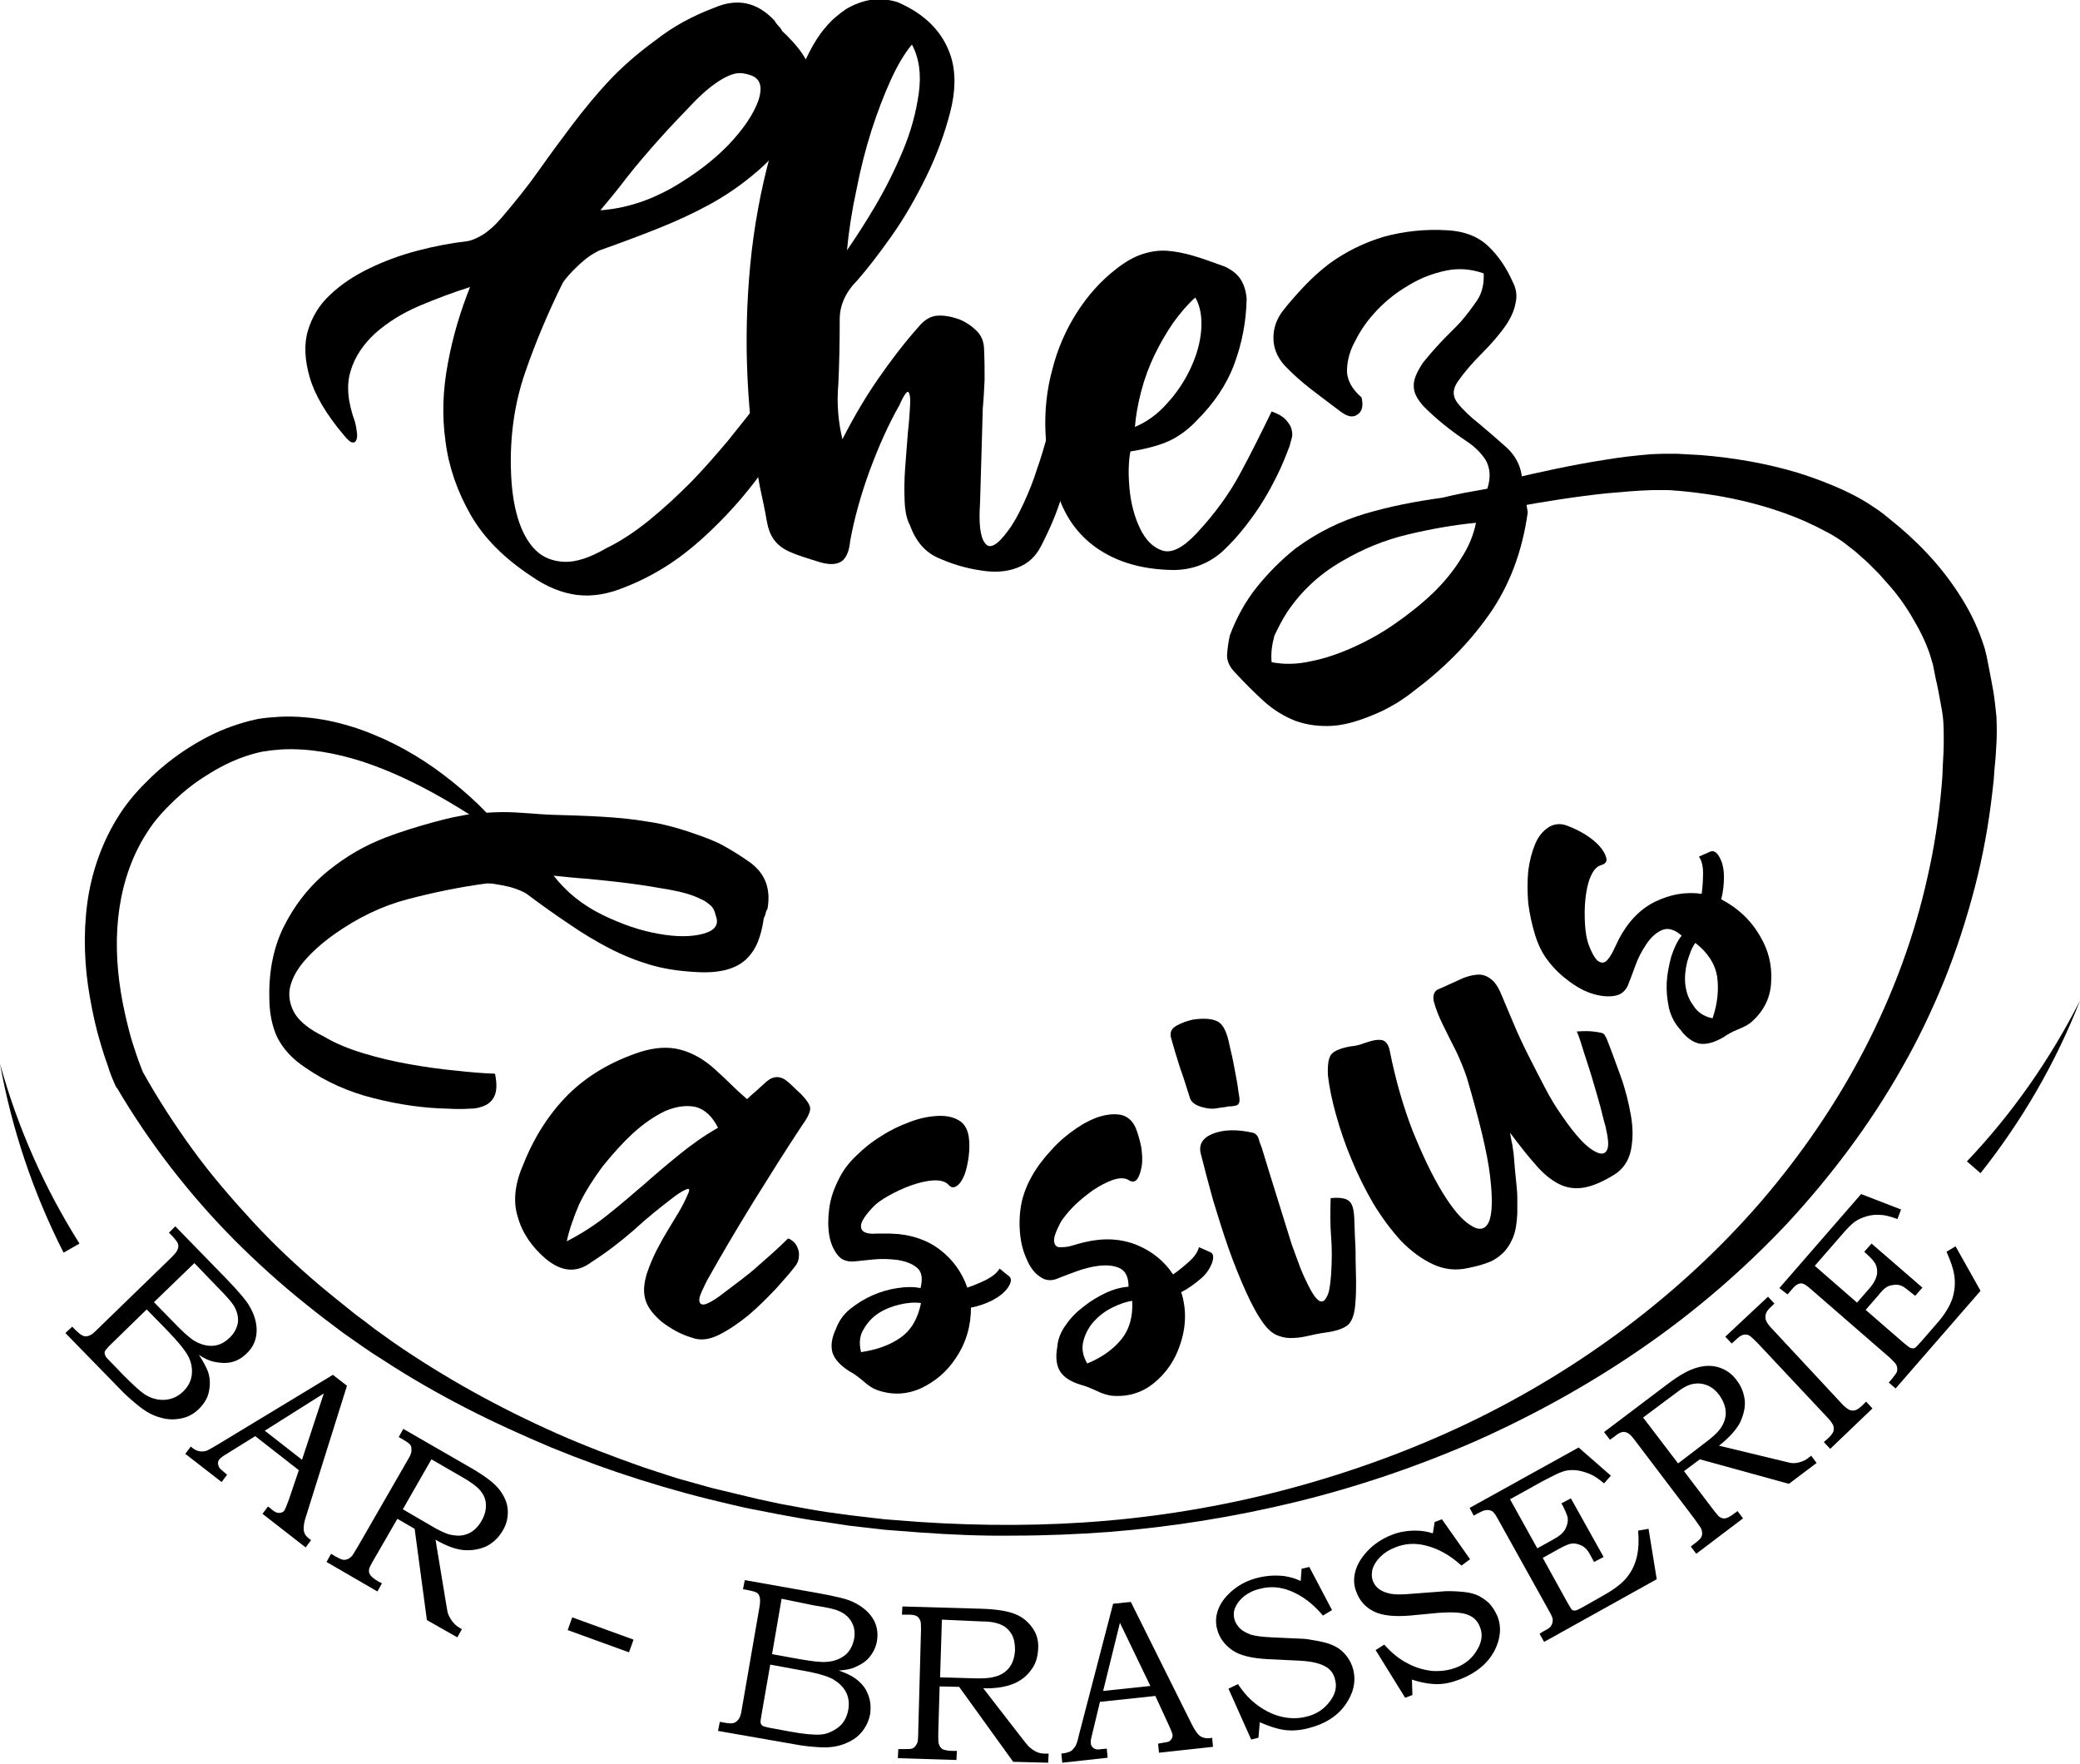
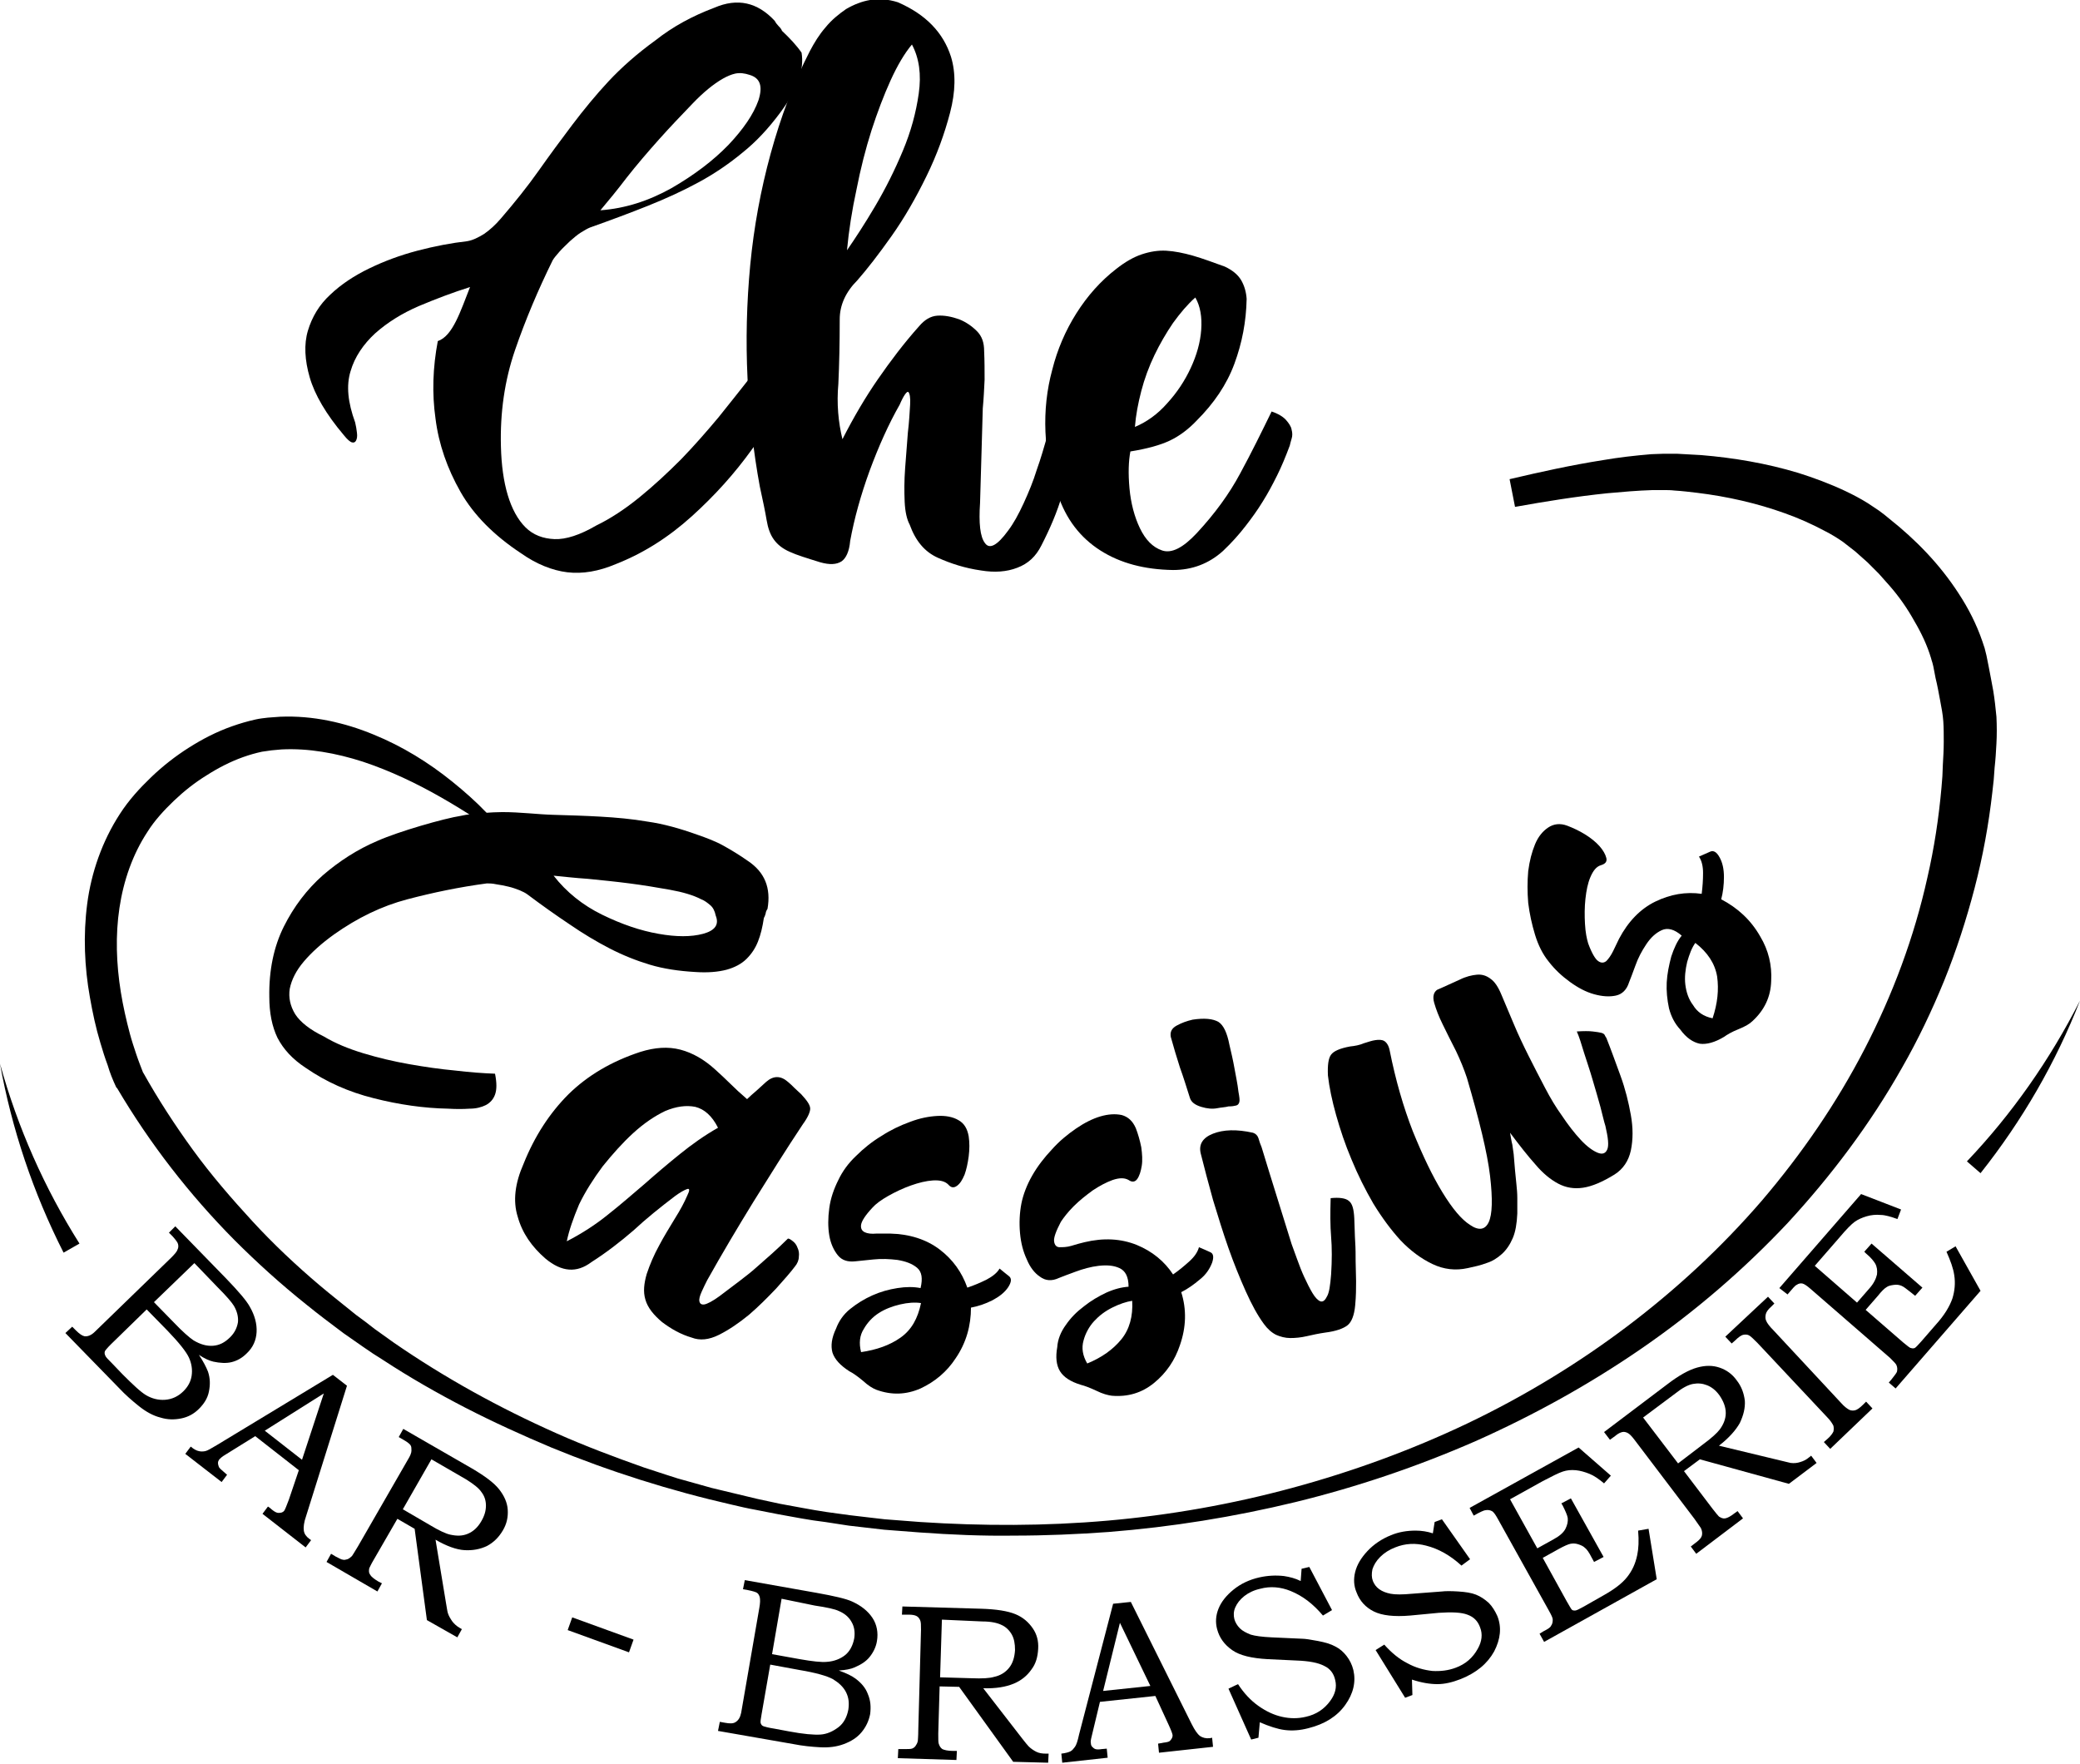
<svg xmlns="http://www.w3.org/2000/svg" version="1.1" id="Calque_1" x="0px" y="0px" viewBox="0 0 458 388.4" style="enable-background:new 0 0 458 388.4;" xml:space="preserve">
  <g>
    <g>
-       <path d="M103.5,63.2c-3.8,1.2-7.5,2.6-11.3,4.2c-3.7,1.6-6.9,3.6-9.6,6c-2.6,2.4-4.5,5.2-5.4,8.3c-1,3.2-0.6,6.9,1,11.3    c0.2,0.8,0.3,1.5,0.4,2.3c0.1,0.8,0,1.3-0.2,1.7c-0.2,0.4-0.5,0.5-0.9,0.4c-0.4-0.1-1-0.6-1.8-1.6c-3.9-4.6-6.4-8.9-7.5-12.7    c-1.1-3.8-1.3-7.3-0.4-10.3c0.9-3,2.5-5.7,4.9-7.9c2.4-2.3,5.3-4.2,8.6-5.8c3.3-1.6,6.8-2.9,10.6-3.9c3.8-1,7.5-1.7,11-2.1    c1.2-0.2,2.4-0.8,3.7-1.6c1.3-0.9,2.5-2,3.7-3.4c3.1-3.6,5.9-7.1,8.3-10.5c2.4-3.4,4.9-6.8,7.4-10.1c2.5-3.3,5.2-6.6,8-9.6    c2.9-3.1,6.3-6.1,10.3-9c1.9-1.5,4-2.9,6.2-4.1c2.2-1.2,4.4-2.2,6.8-3.1c5.1-2.2,9.5-1.2,13.3,2.9c0.2,0.4,0.5,0.8,0.8,1.1    c0.3,0.3,0.6,0.6,0.8,1.1c1.7,1.6,3.2,3.2,4.3,4.8c1.1,1.6,1.9,3.2,2.2,5c0.3,1.8,0.1,3.8-0.6,5.9c-0.7,2.2-2.1,4.6-4.1,7.3    c-2.6,3.5-5.3,6.4-8.3,8.8c-2.9,2.4-6.1,4.6-9.6,6.5c-3.5,1.9-7.2,3.6-11.2,5.2c-4,1.6-8.3,3.2-12.8,4.8c-0.5,0.2-1.2,0.6-2,1.1    c-0.8,0.5-1.6,1.2-2.4,1.9c-0.8,0.8-1.6,1.5-2.3,2.3c-0.7,0.8-1.2,1.4-1.5,1.9c-3.2,6.5-6,13.1-8.3,19.8    c-2.3,6.7-3.3,13.8-3.1,21.2c0.1,4.1,0.6,7.7,1.5,10.7c0.9,3,2.2,5.4,3.9,7.1c1.7,1.7,3.9,2.5,6.4,2.6c2.5,0.1,5.6-0.9,9.2-3    c3.1-1.5,6.3-3.6,9.5-6.2c3.2-2.6,6.2-5.4,9.2-8.4c2.9-3,5.6-6.1,8.2-9.2c2.5-3.1,4.7-5.9,6.6-8.3c2.3,1,3.8,2,4.6,3.1    c0.8,1.1,1.1,2.2,1,3.5c-0.2,1.2-0.7,2.6-1.6,4.1c-0.9,1.5-2,3-3.2,4.6c-3.8,5.3-8.2,10.2-13.3,14.8c-5.1,4.6-10.6,8.1-16.7,10.5    c-3.8,1.6-7.3,2.2-10.7,1.8c-3.3-0.4-6.8-1.8-10.2-4.2c-5.9-3.9-10.4-8.4-13.3-13.5c-2.9-5.1-4.8-10.5-5.5-16.1    c-0.8-5.6-0.6-11.3,0.5-17.1C99.7,74,101.4,68.5,103.5,63.2z M132.2,46.3c5.5-0.4,10.7-2.1,15.7-4.9c5-2.9,9.1-6,12.5-9.5    c3.3-3.5,5.5-6.7,6.6-9.8c1-3.1,0.4-4.9-1.9-5.6c-1.2-0.4-2.2-0.5-3.2-0.3c-0.9,0.2-1.8,0.6-2.7,1.1c-2.1,1.2-4.3,3-6.7,5.5    c-2.4,2.5-4.9,5.1-7.4,7.9c-2.5,2.8-4.9,5.6-7.1,8.4C135.8,42,133.8,44.4,132.2,46.3z" />
+       <path d="M103.5,63.2c-3.8,1.2-7.5,2.6-11.3,4.2c-3.7,1.6-6.9,3.6-9.6,6c-2.6,2.4-4.5,5.2-5.4,8.3c-1,3.2-0.6,6.9,1,11.3    c0.2,0.8,0.3,1.5,0.4,2.3c0.1,0.8,0,1.3-0.2,1.7c-0.2,0.4-0.5,0.5-0.9,0.4c-0.4-0.1-1-0.6-1.8-1.6c-3.9-4.6-6.4-8.9-7.5-12.7    c-1.1-3.8-1.3-7.3-0.4-10.3c0.9-3,2.5-5.7,4.9-7.9c2.4-2.3,5.3-4.2,8.6-5.8c3.3-1.6,6.8-2.9,10.6-3.9c3.8-1,7.5-1.7,11-2.1    c1.2-0.2,2.4-0.8,3.7-1.6c1.3-0.9,2.5-2,3.7-3.4c3.1-3.6,5.9-7.1,8.3-10.5c2.4-3.4,4.9-6.8,7.4-10.1c2.5-3.3,5.2-6.6,8-9.6    c2.9-3.1,6.3-6.1,10.3-9c1.9-1.5,4-2.9,6.2-4.1c2.2-1.2,4.4-2.2,6.8-3.1c5.1-2.2,9.5-1.2,13.3,2.9c0.2,0.4,0.5,0.8,0.8,1.1    c0.3,0.3,0.6,0.6,0.8,1.1c1.7,1.6,3.2,3.2,4.3,4.8c0.3,1.8,0.1,3.8-0.6,5.9c-0.7,2.2-2.1,4.6-4.1,7.3    c-2.6,3.5-5.3,6.4-8.3,8.8c-2.9,2.4-6.1,4.6-9.6,6.5c-3.5,1.9-7.2,3.6-11.2,5.2c-4,1.6-8.3,3.2-12.8,4.8c-0.5,0.2-1.2,0.6-2,1.1    c-0.8,0.5-1.6,1.2-2.4,1.9c-0.8,0.8-1.6,1.5-2.3,2.3c-0.7,0.8-1.2,1.4-1.5,1.9c-3.2,6.5-6,13.1-8.3,19.8    c-2.3,6.7-3.3,13.8-3.1,21.2c0.1,4.1,0.6,7.7,1.5,10.7c0.9,3,2.2,5.4,3.9,7.1c1.7,1.7,3.9,2.5,6.4,2.6c2.5,0.1,5.6-0.9,9.2-3    c3.1-1.5,6.3-3.6,9.5-6.2c3.2-2.6,6.2-5.4,9.2-8.4c2.9-3,5.6-6.1,8.2-9.2c2.5-3.1,4.7-5.9,6.6-8.3c2.3,1,3.8,2,4.6,3.1    c0.8,1.1,1.1,2.2,1,3.5c-0.2,1.2-0.7,2.6-1.6,4.1c-0.9,1.5-2,3-3.2,4.6c-3.8,5.3-8.2,10.2-13.3,14.8c-5.1,4.6-10.6,8.1-16.7,10.5    c-3.8,1.6-7.3,2.2-10.7,1.8c-3.3-0.4-6.8-1.8-10.2-4.2c-5.9-3.9-10.4-8.4-13.3-13.5c-2.9-5.1-4.8-10.5-5.5-16.1    c-0.8-5.6-0.6-11.3,0.5-17.1C99.7,74,101.4,68.5,103.5,63.2z M132.2,46.3c5.5-0.4,10.7-2.1,15.7-4.9c5-2.9,9.1-6,12.5-9.5    c3.3-3.5,5.5-6.7,6.6-9.8c1-3.1,0.4-4.9-1.9-5.6c-1.2-0.4-2.2-0.5-3.2-0.3c-0.9,0.2-1.8,0.6-2.7,1.1c-2.1,1.2-4.3,3-6.7,5.5    c-2.4,2.5-4.9,5.1-7.4,7.9c-2.5,2.8-4.9,5.6-7.1,8.4C135.8,42,133.8,44.4,132.2,46.3z" />
      <path d="M185.5,96.7c2.5-4.9,5.1-9.3,7.8-13.2c2.7-3.9,5.7-7.9,9.1-11.7c1.2-1.4,2.5-2.2,4-2.3c1.5-0.1,3.1,0.2,4.8,0.8    c1.5,0.6,2.8,1.5,3.9,2.6c1.1,1.1,1.6,2.5,1.6,4.4c0.1,2.2,0.1,4.3,0.1,6.3c-0.1,2.1-0.2,4.2-0.4,6.3c-0.1,3.6-0.2,7-0.3,10.5    c-0.1,3.4-0.2,6.8-0.3,10.3c-0.3,4.5,0,7.5,1.1,8.9c1,1.4,2.7,0.5,5.1-2.8c1.2-1.6,2.3-3.6,3.4-6c1.1-2.4,2.1-4.8,2.9-7.4    c0.9-2.5,1.6-5,2.3-7.4c0.6-2.4,1.1-4.4,1.3-6c2.5,0.4,4.2,1.1,5,2c0.9,0.9,1,2.5,0.5,4.6c-1.2,4.4-2.3,8.5-3.5,12.3    c-1.1,3.8-2.7,7.5-4.6,11.2c-1.2,2.4-2.9,4-5.3,4.9c-2.3,0.9-5,1.1-8,0.6c-3.5-0.5-6.6-1.5-9.5-2.8c-2.9-1.3-4.9-3.7-6.2-7.3    c-0.6-1.1-1-2.8-1.1-5c-0.1-2.3-0.1-4.7,0.1-7.4c0.2-2.6,0.4-5.2,0.6-7.8c0.3-2.5,0.4-4.6,0.5-6.2c0.1-1.6-0.1-2.5-0.4-2.8    c-0.3-0.2-1,0.7-1.9,2.8c-2.4,4.2-4.6,9.1-6.6,14.5c-2,5.5-3.4,10.6-4.3,15.5c-0.2,2.3-0.9,3.8-1.9,4.5c-1.1,0.7-2.6,0.8-4.7,0.2    c-2.9-0.9-5.2-1.6-6.7-2.3c-1.6-0.7-2.7-1.6-3.5-2.7c-0.8-1.1-1.3-2.5-1.6-4.3c-0.3-1.8-0.8-4.2-1.5-7.4    c-1.4-7.6-2.3-15.5-2.7-23.8c-0.4-8.3-0.2-16.6,0.6-25c0.8-8.3,2.3-16.5,4.5-24.5c2.2-8,5-15.5,8.6-22.5c1-1.9,2.1-3.7,3.5-5.3    c1.3-1.6,2.9-2.9,4.5-4c1.7-1,3.5-1.7,5.3-2c1.9-0.3,3.9-0.2,6.1,0.5c6.2,2.7,10,6.7,11.7,12c1.1,3.6,1,7.7-0.2,12.3    c-1.2,4.6-2.9,9.3-5.2,14c-2.3,4.7-4.8,9.1-7.7,13.2c-2.9,4.1-5.4,7.3-7.5,9.7c-2.6,2.6-3.9,5.5-3.9,8.6c0,5.2-0.1,9.9-0.3,14.2    C184.2,88.9,184.6,93,185.5,96.7z M186.5,55.1c1.8-2.6,3.9-5.8,6.2-9.7c2.3-3.9,4.3-7.9,6.1-12.2s2.9-8.4,3.5-12.6    c0.6-4.2,0.1-7.8-1.5-10.8c-1.6,1.9-3.2,4.6-4.7,7.9c-1.5,3.3-2.9,7-4.2,11c-1.3,4.1-2.4,8.4-3.3,13    C187.6,46.3,186.9,50.8,186.5,55.1z" />
      <path d="M280,90.6c1.5,0.5,2.6,1.2,3.2,1.9c0.6,0.7,1.1,1.4,1.2,2.1c0.2,0.7,0.2,1.4,0,2c-0.2,0.6-0.3,1.1-0.4,1.5    c-0.9,2.4-1.8,4.6-2.8,6.6c-1,2-2,3.9-3.2,5.8c-1.1,1.8-2.4,3.6-3.8,5.4c-1.4,1.8-3,3.6-4.9,5.4c-3.1,2.8-6.8,4.2-11,4.2    c-6.3-0.1-11.6-1.5-16-4.3c-4.4-2.8-7.6-6.9-9.4-12.4c-1.6-4.4-2.5-9-2.7-13.7c-0.2-4.7,0.3-9.3,1.5-13.7    c1.1-4.4,2.9-8.6,5.3-12.4c2.4-3.8,5.3-7.1,8.8-9.8c1.9-1.5,3.8-2.6,5.6-3.2c1.8-0.6,3.6-0.9,5.4-0.8c1.8,0.1,3.8,0.5,5.9,1.1    c2.1,0.6,4.5,1.5,7,2.4c1.7,0.8,2.9,1.8,3.6,3c0.7,1.2,1.1,2.6,1.2,4.1c-0.1,5-1,9.7-2.7,14.3s-4.5,8.7-8.3,12.5    c-1.8,1.9-3.8,3.4-5.9,4.4c-2.1,1-5,1.8-8.7,2.4c-0.4,2.1-0.5,4.8-0.2,8.1c0.3,3.3,1.1,6.3,2.3,8.8c1.2,2.5,2.8,4.2,4.9,4.9    c2.1,0.7,4.6-0.6,7.6-3.8c4-4.3,7.2-8.7,9.6-13.2C275.6,99.6,277.8,95.1,280,90.6z M249.9,94c2.6-1.1,5-2.8,7.1-5.2    c2.2-2.4,3.9-5,5.2-7.8c1.3-2.8,2.1-5.6,2.3-8.4c0.2-2.8-0.2-5.2-1.3-7.1c-1.7,1.5-3.3,3.4-4.9,5.6c-1.5,2.2-2.9,4.6-4.1,7.1    c-1.2,2.5-2.2,5.2-2.9,7.9C250.6,88.8,250.1,91.4,249.9,94z" />
-       <path d="M336.4,112.8c-1.2,8.6-4,16.1-8.5,22.5c-4.5,6.4-10.1,12-16.8,17c-1.1,0.9-2.2,1.6-3.4,2.4c-1.2,0.7-2.4,1.4-3.7,2    c-4,1.8-7.5,2.9-10.5,3.1c-3,0.2-5.8-0.2-8.3-1.1c-2.5-1-4.8-2.4-6.9-4.3c-2.1-1.9-4.3-4.1-6.6-6.6c-1.1-1.2-1.6-2.5-1.5-3.8    c0.1-1.4,0.3-2.7,0.6-4.1c1.5-4,3.5-7.6,6-10.7c2.5-3.1,5.3-5.9,8.4-8.4c4.9-3.6,10-6.1,15.4-7.7c5.4-1.6,11-2.7,16.9-3.5    c1.7-0.4,3.4-0.8,5-1.1c1.6-0.3,3.3-0.6,5-0.9c0.8-2.5,0.6-4.5-0.3-6.2c-1-1.6-2.4-3-4.2-4.2c-3.6-2.4-6.7-4.9-9.4-7.6    c-1.5-1.6-2.3-3.1-2.3-4.5c-0.1-1.4,0.6-3.1,2-5.2c1.2-1.5,2.5-3,3.9-4.5c1.4-1.5,2.9-2.9,4.4-4.5c1.3-1.5,2.5-3.1,3.6-4.7    c1.1-1.6,1.6-3.6,1.5-6c-2.8-1-5.6-1.2-8.4-0.6c-2.8,0.6-5.5,1.6-8.1,3.2c-2.6,1.5-4.9,3.3-7,5.5c-2.1,2.2-3.6,4.4-4.7,6.6    c-1.2,2.1-1.8,4.2-1.9,6.4c-0.1,2.2,1,4.3,3.2,6.2c0.4,1.7,0.2,3-0.8,3.7c-1,0.8-2.2,0.6-3.7-0.5c-2.3-1.7-4.5-3.4-6.6-5    c-2.1-1.6-4.1-3.4-5.9-5.3c-1.6-1.8-2.4-3.8-2.4-6c0-2.2,0.7-4.2,2.1-6c1.4-1.8,3-3.6,4.7-5.4c1.7-1.8,3.5-3.4,5.3-4.8    c3.8-2.8,7.9-4.8,12.3-6.1c4.4-1.2,9.1-1.7,13.9-1.4c3.8,0.2,6.8,1.4,9,3.5c2.2,2.1,4,4.7,5.4,7.9c0.8,1.5,1,3.1,0.6,4.7    c-0.3,1.6-1,3.1-1.9,4.5c-1.5,2.2-3.3,4.3-5.5,6.5c-2.2,2.2-3.9,4.2-5.3,6.2c-1.2,1.7-1.2,3.3,0,4.8c1.2,1.5,2.8,3,4.7,4.5    c1.9,1.6,3.9,3.3,5.9,5.1c2,1.8,3.2,4,3.5,6.5 M280,145.8c2.6,0.5,5.5,0.5,8.6-0.2c3.1-0.6,6.3-1.7,9.4-3.1    c3.1-1.4,6.2-3.1,9.2-5.2c3-2.1,5.8-4.3,8.3-6.7c2.5-2.4,4.6-5,6.2-7.6c1.7-2.6,2.8-5.3,3.3-7.9c-5.1,0.5-10.1,1.4-15.1,2.6    c-5,1.2-9.7,3.1-14.3,5.8c-5.1,2.9-9.1,6.7-12.2,11.3c-1.1,1.7-2,3.5-2.8,5.2C280.1,141.9,279.8,143.8,280,145.8z" />
    </g>
    <g>
      <path d="M164.6,189.5c-1.7-1.2-3.5-2.3-5.3-3.3s-3.7-1.7-5.7-2.4c-3.9-1.4-7.5-2.4-11-2.9c-3.5-0.6-6.9-0.9-10.4-1.1    c-3.5-0.2-6.9-0.3-10.4-0.4c-3.5-0.1-7.2-0.6-11.2-0.6c-2,0-6.9,0.3-9,0.8c-3.9,0.6-13.9,3.5-18.4,5.5c-4.5,1.9-8.5,4.5-12.1,7.6    c-3.5,3.1-6.4,6.9-8.6,11.3c-2.2,4.4-3.3,9.6-3.2,15.5c0,3.5,0.6,6.5,1.8,9c1.3,2.5,3.3,4.7,6.2,6.6c4.5,3.1,9.4,5.3,15,6.7    c5.5,1.4,11,2.2,16.4,2.3c1.7,0.1,3.2,0.1,4.7,0c1.4,0,2.6-0.3,3.6-0.8c0.9-0.5,1.6-1.2,2-2.3c0.4-1.1,0.4-2.6,0-4.6    c-2.6-0.1-5.5-0.3-8.8-0.7c-3.3-0.3-6.7-0.8-10.1-1.4c-3.4-0.6-6.8-1.4-10.1-2.4c-3.3-1-6.2-2.2-8.7-3.7c-3.1-1.5-5.2-3.2-6.3-4.9    c-1.1-1.8-1.5-3.7-1.2-5.6c0.4-2,1.4-4,3.1-6c1.7-2,3.9-4,6.7-6c5.1-3.6,10.4-6.2,16.1-7.7c5.7-1.5,11.5-2.7,17.5-3.5    c0.5,0,1.2,0,2.1,0.2c0.8,0.1,1.7,0.3,2.6,0.5c0.9,0.2,1.7,0.5,2.5,0.8c0.7,0.3,1.3,0.6,1.7,0.9c3.2,2.4,6.3,4.6,9.3,6.6    c2.9,2,5.9,3.8,8.8,5.3c2.9,1.5,5.9,2.7,8.9,3.6c3,0.9,6.4,1.4,9.9,1.6c2.8,0.2,5.1,0,7-0.5c1.8-0.5,3.3-1.3,4.4-2.4    c1.1-1.1,1.9-2.3,2.5-3.8c0.6-1.5,1-3.2,1.3-5.2c0.2-0.3,0.3-0.7,0.4-1c0-0.3,0.2-0.7,0.4-1C169.8,195.5,168.4,192,164.6,189.5z     M154.8,205.6c-2.6,0.7-5.9,0.7-9.8,0c-4-0.7-8.1-2.1-12.4-4.2c-4.3-2.1-7.9-5-10.7-8.6c2.1,0.2,4.6,0.5,7.6,0.7    c3,0.3,6,0.6,9.1,1c3.1,0.4,6.1,0.9,8.9,1.4c2.8,0.5,5.2,1.2,6.9,2.1c0.8,0.3,1.4,0.8,2,1.3c0.6,0.5,1,1.3,1.2,2.3    C158.4,203.6,157.4,204.9,154.8,205.6z" />
      <path d="M130.2,277.9c-3.2,2.4-6.5,2.2-10.1-0.8c-3-2.6-5.1-5.6-6.1-9.2c-1.1-3.5-0.6-7.4,1.3-11.7c2.4-6,5.7-11.1,9.9-15.3    c4.2-4.1,9.4-7.2,15.8-9.3c3.2-1,6.1-1.2,8.8-0.5c2.7,0.7,5.3,2.2,7.7,4.4c1.1,1,2.2,2,3.3,3.1c1.1,1.1,2.3,2.2,3.7,3.4    c0.6-0.6,1.3-1.2,2-1.8c0.7-0.6,1.4-1.3,2.2-2c1.6-1.4,3.2-1.4,4.8,0c0.5,0.4,1,0.9,1.5,1.4c0.5,0.5,1,0.9,1.4,1.3    c1.3,1.4,2,2.4,2,3.2c0,0.7-0.5,1.9-1.6,3.4c-3.8,5.7-7.4,11.5-10.9,17.1c-3.5,5.7-6.9,11.4-10.2,17.3c-0.4,0.8-0.8,1.6-1.2,2.5    c-0.4,0.9-0.6,1.6-0.5,2.1c0.1,0.5,0.4,0.8,1.1,0.7c0.6-0.1,1.8-0.7,3.3-1.8c1.7-1.3,3.2-2.4,4.5-3.4c1.3-1,2.6-2,3.7-3    c1.1-1,2.3-2,3.4-3c1.1-1,2.3-2.1,3.5-3.3c0.3,0,0.6,0.2,1.1,0.6c0.4,0.3,0.8,0.8,1,1.4c0.3,0.6,0.4,1.3,0.3,2    c0,0.7-0.3,1.5-0.9,2.2c-0.9,1.2-2.3,2.8-4.1,4.8c-1.9,2-3.9,4-6,5.8c-2.2,1.8-4.4,3.3-6.6,4.4c-2.2,1.1-4.2,1.3-6,0.6    c-2.4-0.7-4.5-1.9-6.5-3.4c-1.9-1.6-3.2-3.2-3.7-5c-0.5-1.7-0.3-3.5,0.3-5.6c0.7-2.1,1.6-4.2,2.7-6.2c1.1-2.1,2.3-4,3.5-6    c1.2-1.9,2.1-3.6,2.7-5c0.6-1.2,0.6-1.7,0-1.5c-0.6,0.2-1.5,0.7-2.6,1.5c-3.3,2.5-6.4,5-9.2,7.6    C136.6,273.4,133.5,275.8,130.2,277.9z M124.8,273.3c3.3-1.7,6.4-3.7,9.1-5.9c2.8-2.2,5.4-4.5,8-6.7c2.6-2.3,5.2-4.5,7.8-6.6    c2.6-2.1,5.4-4.1,8.4-5.8c-1.3-2.6-3-4.1-5-4.6c-2-0.4-4.2-0.1-6.6,0.9c-2.3,1.1-4.7,2.7-7.1,4.9c-2.4,2.2-4.6,4.7-6.7,7.3    c-2,2.7-3.8,5.5-5.2,8.4C126.2,268.3,125.3,270.9,124.8,273.3z" />
      <path d="M210.4,299.1c-1.9,2.9-4.5,5.1-7.7,6.6c-3.2,1.4-6.4,1.5-9.7,0.3c-0.8-0.3-1.8-0.9-3-2c-1.2-1-2.2-1.7-3-2.1    c-2-1.3-3.2-2.6-3.7-4.1c-0.4-1.5-0.2-3.2,0.8-5.3c0.6-1.6,1.6-3.1,3.1-4.3c1.5-1.2,3.1-2.2,4.9-3c1.8-0.8,3.6-1.3,5.5-1.6    c1.9-0.3,3.6-0.3,5.1,0c0.5-2.1,0.3-3.6-0.8-4.5c-1.1-0.9-2.5-1.4-4.3-1.7c-1.7-0.2-3.5-0.3-5.3-0.1c-1.8,0.2-3.1,0.3-3.9,0.4    c-1.7,0.2-3-0.2-3.9-1.3c-0.9-1.1-1.6-2.6-1.9-4.4c-0.3-1.8-0.3-3.8,0-6c0.3-2.2,1-4.2,2-6.2c0.9-1.9,2.2-3.7,3.9-5.3    c1.7-1.7,3.6-3.2,5.6-4.4c2-1.3,4.1-2.3,6.3-3.1c2.1-0.8,4.1-1.2,6-1.3c1.8-0.1,3.4,0.2,4.6,0.9c1.3,0.7,2,1.9,2.3,3.6    c0.2,1.4,0.2,2.8,0,4.4c-0.2,1.5-0.5,2.9-0.9,4c-0.5,1.2-1,2-1.7,2.5s-1.3,0.4-1.9-0.3c-0.7-0.7-1.8-1-3.4-0.9    c-1.5,0.1-3.1,0.5-4.8,1.1c-1.7,0.6-3.4,1.4-5,2.3c-1.6,0.9-2.8,1.8-3.5,2.6c-1.6,1.7-2.4,3-2.5,3.8c-0.1,0.8,0.2,1.3,0.8,1.6    c0.6,0.3,1.5,0.4,2.6,0.3c1.1,0,2.1,0,3,0c4.3,0.1,8,1.3,10.9,3.5c2.9,2.2,4.9,5,6.1,8.4c1.5-0.5,2.9-1.1,4.3-1.8    c1.3-0.7,2.3-1.5,2.8-2.4c0.8,0.7,1.5,1.2,2.1,1.7c0.6,0.5,0.5,1.3-0.2,2.4c-0.8,1.2-2,2.1-3.5,2.9c-1.6,0.8-3.1,1.3-4.7,1.6    C213.8,291.8,212.8,295.6,210.4,299.1z M189.6,297.7c3.4-0.5,6.3-1.5,8.7-3.2c2.4-1.7,3.8-4.2,4.5-7.6c-1.3-0.2-2.9-0.1-4.6,0.3    c-1.7,0.4-3.3,1-4.7,1.9c-1.4,0.9-2.5,2.1-3.3,3.5C189.3,294,189.1,295.7,189.6,297.7z" />
      <path d="M259.8,296.2c-1.1,3.3-3,6.1-5.7,8.3c-2.7,2.2-5.8,3.1-9.3,2.8c-0.8-0.1-2-0.4-3.4-1.1c-1.5-0.7-2.6-1.1-3.4-1.3    c-2.3-0.7-3.8-1.7-4.6-3c-0.8-1.3-1-3.1-0.6-5.3c0.1-1.7,0.8-3.4,1.9-4.9c1.1-1.6,2.4-2.9,4-4.1c1.5-1.2,3.2-2.2,4.9-3    c1.8-0.8,3.4-1.2,4.9-1.3c0-2.2-0.7-3.5-2-4.1c-1.3-0.6-2.8-0.7-4.6-0.5c-1.7,0.2-3.5,0.7-5.1,1.3c-1.7,0.6-2.9,1.1-3.7,1.4    c-1.5,0.7-2.9,0.6-4.1-0.3c-1.2-0.8-2.2-2.1-2.9-3.8c-0.8-1.7-1.3-3.6-1.5-5.8c-0.2-2.2-0.1-4.4,0.3-6.5c0.4-2,1.2-4.1,2.4-6.2    c1.2-2.1,2.7-4,4.3-5.7c1.6-1.8,3.4-3.3,5.3-4.6c1.9-1.3,3.7-2.2,5.4-2.7c1.7-0.5,3.3-0.6,4.7-0.3c1.4,0.4,2.4,1.3,3.1,2.9    c0.5,1.3,0.9,2.7,1.2,4.2c0.2,1.5,0.3,2.9,0.1,4.1c-0.2,1.2-0.5,2.2-1,2.9c-0.5,0.7-1.2,0.7-1.9,0.2c-0.9-0.5-2-0.5-3.5,0    c-1.4,0.5-2.9,1.3-4.4,2.3c-1.5,1.1-2.9,2.2-4.2,3.5c-1.3,1.3-2.2,2.5-2.8,3.4c-1.1,2.1-1.6,3.5-1.5,4.3c0.1,0.8,0.5,1.3,1.2,1.3    s1.6,0,2.6-0.3c1-0.3,2-0.6,2.9-0.8c4.2-1,8-0.8,11.5,0.6c3.4,1.4,6.1,3.6,8,6.5c1.3-0.9,2.5-1.9,3.6-2.9c1.1-1,1.8-2,2.1-3.1    c1,0.4,1.8,0.8,2.5,1.1c0.7,0.3,0.8,1.1,0.4,2.3c-0.5,1.3-1.3,2.6-2.7,3.7c-1.3,1.1-2.7,2.1-4.1,2.8    C261.3,288.3,261.2,292.2,259.8,296.2z M239.4,300.2c3.2-1.3,5.7-3.1,7.5-5.3c1.8-2.2,2.6-5.1,2.4-8.5c-1.3,0.2-2.8,0.7-4.4,1.5    c-1.6,0.8-2.9,1.8-4,3c-1.1,1.2-1.9,2.7-2.3,4.2C238.1,296.8,238.4,298.5,239.4,300.2z" />
      <path d="M268,244c-1,0.2-2.2,0.1-3.5-0.3c-1.3-0.4-2.2-1-2.5-2c-0.7-2.2-1.4-4.5-2.2-6.7c-0.7-2.2-1.4-4.5-2-6.7    c-0.2-1.1,0.2-1.9,1.3-2.5c1.1-0.6,2.2-1,3.5-1.3c2.6-0.4,4.5-0.2,5.7,0.5c1.1,0.7,1.9,2.4,2.4,5c0.4,1.7,0.8,3.4,1.1,5.1    c0.3,1.7,0.7,3.5,0.9,5.3c0.2,1.1,0.3,1.8,0.2,2.2c-0.1,0.4-0.3,0.7-0.7,0.8s-0.9,0.2-1.7,0.2C269.8,243.8,269,243.8,268,244z     M293.1,280.6c0.2-3.1,0.2-5.9,0-8.3c-0.2-2.4-0.2-5.2-0.1-8.5c1.9-0.2,3.3,0,4,0.6c0.8,0.6,1.1,1.9,1.2,3.8    c0.1,2,0.1,3.7,0.2,5.2c0.1,1.5,0.1,2.9,0.1,4.3c0,1.4,0.1,2.9,0.1,4.4c0,1.5,0,3.2-0.2,5.3c-0.2,2.2-0.8,3.7-1.7,4.4    c-0.9,0.7-2.5,1.3-4.9,1.6c-1.4,0.2-2.8,0.5-4.1,0.8c-1.3,0.3-2.5,0.4-3.6,0.4c-1.1,0-2.2-0.3-3.1-0.7c-1-0.5-1.9-1.3-2.7-2.4    c-1.4-1.9-2.7-4.3-4-7.2c-1.3-2.9-2.6-6.1-3.8-9.5c-1.2-3.4-2.3-7-3.4-10.6c-1-3.6-1.9-7-2.7-10.2c-0.5-2,0.4-3.5,2.7-4.4    c2.3-0.9,5.2-1,8.8-0.2c0.6,0.2,1,0.6,1.2,1.2c0.2,0.7,0.4,1.3,0.7,2c1.1,3.6,2.2,7.2,3.3,10.7c1.1,3.5,2.2,7.1,3.3,10.6    c0.3,0.8,0.7,1.9,1.2,3.3c0.5,1.4,1,2.7,1.6,4c0.6,1.3,1.2,2.5,1.8,3.5c0.6,1,1.2,1.6,1.7,1.8c0.5,0.2,1-0.1,1.4-0.9    C292.7,284.7,292.9,283,293.1,280.6z" />
      <path d="M347.2,227.1c1.5-0.1,2.7-0.1,3.5,0c0.9,0.1,1.5,0.2,1.9,0.3c0.4,0.1,0.7,0.3,0.8,0.6c0.1,0.2,0.2,0.4,0.3,0.5    c1,2.5,2,5.3,3.1,8.3c1.1,3,1.8,5.9,2.3,8.7c0.5,2.8,0.5,5.4,0,7.8c-0.5,2.3-1.7,4.1-3.6,5.3c-2.6,1.6-4.9,2.6-6.9,2.9    c-2,0.3-3.8,0-5.5-0.9c-1.7-0.9-3.4-2.3-5-4.2c-1.7-1.9-3.5-4.2-5.6-7c0.2,1,0.3,1.9,0.5,2.6c0.1,0.7,0.2,1.4,0.3,2.1    c0.1,1.4,0.2,2.6,0.3,3.6c0.1,1,0.2,2.1,0.3,3c0.1,1,0.2,2,0.2,3c0,1,0,2.2,0,3.5c-0.1,2.2-0.4,4-1,5.4c-0.6,1.4-1.4,2.6-2.4,3.5    c-1,0.9-2.1,1.6-3.4,2c-1.3,0.5-2.7,0.8-4.1,1.1c-2.7,0.6-5.3,0.3-7.8-0.9c-2.5-1.2-4.8-2.9-7-5.2c-2.1-2.3-4.1-5-6-8.1    c-1.8-3.1-3.4-6.3-4.8-9.7c-1.4-3.3-2.5-6.6-3.4-9.8c-0.9-3.2-1.5-6.1-1.8-8.7c-0.1-2.3,0.1-3.8,0.7-4.6c0.6-0.8,2-1.4,4.2-1.8    c1-0.1,2.1-0.3,3-0.7c1-0.3,1.8-0.6,2.6-0.7c0.7-0.1,1.4-0.1,1.9,0.2c0.5,0.3,1,1,1.2,2.1c1.3,6.5,3,12.4,5.1,17.8    c2.2,5.4,4.3,9.8,6.5,13.4c2.2,3.6,4.2,6,6.1,7.2c1.9,1.3,3.3,1.1,4.1-0.6c0.8-1.7,0.9-5.1,0.3-10.2c-0.6-5.1-2.4-12.4-5.1-21.6    c-0.6-1.8-1.4-3.8-2.4-5.9c-1.1-2.1-2-4-2.9-5.8c-0.9-1.8-1.5-3.4-1.9-4.8c-0.4-1.4-0.1-2.4,0.7-2.9c1.9-0.8,3.5-1.6,4.9-2.2    c1.4-0.7,2.7-1,3.8-1.1c1.1-0.1,2.1,0.2,3,0.9c0.9,0.6,1.7,1.8,2.4,3.5c0.8,1.9,1.7,4,2.7,6.4c1,2.4,2.1,4.7,3.3,7.1    c1.2,2.4,2.4,4.7,3.6,7s2.4,4.3,3.7,6.1c1.4,2.1,2.8,3.9,4.2,5.4c1.4,1.5,2.7,2.4,3.7,2.8c1,0.4,1.7,0.2,2.1-0.7    c0.4-0.9,0.2-2.6-0.4-5.2c-0.3-0.9-0.6-2.3-1.1-4.2c-0.5-1.9-1.1-3.8-1.7-5.9c-0.6-2.1-1.3-4.1-1.9-6    C348.2,229.8,347.7,228.2,347.2,227.1z" />
      <path d="M387.6,206.2c1.8,3,2.6,6.3,2.4,9.8c-0.1,3.5-1.5,6.4-4.1,8.8c-0.6,0.6-1.6,1.2-3.1,1.8c-1.5,0.6-2.5,1.2-3.2,1.7    c-2,1.2-3.8,1.7-5.3,1.5c-1.5-0.3-3-1.3-4.3-3.1c-1.2-1.3-2-2.8-2.5-4.7c-0.4-1.9-0.6-3.8-0.5-5.7c0.1-1.9,0.5-3.8,1-5.7    c0.6-1.8,1.3-3.4,2.3-4.6c-1.6-1.4-3.1-1.8-4.4-1.2c-1.3,0.6-2.4,1.6-3.4,3.1c-1,1.5-1.8,3-2.4,4.7c-0.6,1.7-1.1,2.9-1.4,3.7    c-0.5,1.6-1.5,2.6-2.9,2.9c-1.4,0.3-3,0.2-4.8-0.3c-1.8-0.5-3.5-1.4-5.3-2.7c-1.8-1.3-3.4-2.8-4.7-4.5c-1.3-1.6-2.3-3.6-3-5.9    c-0.7-2.3-1.2-4.6-1.5-7c-0.2-2.4-0.2-4.7,0-7c0.3-2.3,0.8-4.2,1.5-5.9c0.7-1.7,1.7-2.9,2.9-3.7c1.2-0.8,2.6-1,4.2-0.4    c1.3,0.5,2.6,1.1,3.9,1.9c1.3,0.8,2.4,1.7,3.2,2.6c0.8,0.9,1.3,1.8,1.5,2.6c0.2,0.8-0.2,1.3-1.2,1.6c-1,0.3-1.7,1.2-2.3,2.6    c-0.6,1.4-0.9,3-1.1,4.8s-0.2,3.7-0.1,5.5c0.1,1.9,0.4,3.3,0.7,4.3c0.8,2.2,1.6,3.5,2.2,3.9c0.7,0.5,1.3,0.4,1.8,0    c0.5-0.5,1-1.2,1.5-2.2c0.5-1,0.9-1.9,1.3-2.7c2-3.8,4.7-6.6,8-8.2c3.3-1.6,6.7-2.2,10.2-1.7c0.2-1.6,0.3-3.1,0.3-4.6    c0-1.5-0.3-2.7-0.9-3.6c0.9-0.4,1.8-0.8,2.5-1.1c0.7-0.3,1.4,0.1,2,1.2c0.7,1.2,1,2.7,1,4.4c0,1.7-0.2,3.4-0.6,4.9    C382.6,199.9,385.5,202.5,387.6,206.2z M377.1,224.2c1.1-3.3,1.4-6.3,1-9.2c-0.5-2.9-2.1-5.3-4.8-7.4c-0.8,1.1-1.3,2.5-1.8,4.2    c-0.4,1.7-0.6,3.4-0.4,5c0.2,1.6,0.7,3.2,1.7,4.5C373.7,222.8,375.1,223.8,377.1,224.2z" />
    </g>
    <path d="M332.4,105.5c6.8-1.6,13.6-3.1,20.6-4.2c3.5-0.6,7-1,10.6-1.3c0.9,0,1.8-0.1,2.8-0.1c0.9,0,1.9,0,2.8,0   c1.8,0.1,3.6,0.2,5.4,0.3c7.2,0.6,14.3,1.8,21.3,3.9c3.5,1.1,7,2.4,10.4,4c1.7,0.8,3.4,1.7,5,2.7c0.8,0.5,1.6,1.1,2.4,1.6l1.2,0.9   l1.1,0.9c5.8,4.6,11.1,10,15.3,16.5c2.1,3.2,3.9,6.7,5.2,10.5c0.2,0.5,0.3,1,0.5,1.5c0.1,0.3,0.1,0.5,0.2,0.8l0.2,0.8l0.5,2.5   c0.3,1.7,0.7,3.5,1,5.3c0.3,1.8,0.5,3.7,0.7,5.7c0.1,2,0.1,4.1,0,5.9c-0.1,1.9-0.2,3.5-0.4,5.3l-0.2,2.7l-0.3,2.7   c-0.8,7.1-2.1,14.2-3.9,21.1c-1.8,6.9-4,13.7-6.7,20.4c-2.7,6.6-5.8,13.1-9.3,19.2c-7,12.4-15.6,23.8-25.2,34.2   c-9.7,10.3-20.4,19.5-32,27.5c-11.6,8-23.9,14.8-36.7,20.5c-12.8,5.6-26.1,10.1-39.6,13.4c-13.6,3.3-27.3,5.5-41.2,6.6   c-6.9,0.5-13.9,0.8-20.8,0.8c-7,0.1-13.9-0.2-20.8-0.7l-5.2-0.4l-2.6-0.2l-2.6-0.3l-5.2-0.6l-5.2-0.8c-3.5-0.4-6.9-1.1-10.3-1.7   l-5.1-1c-1.7-0.3-3.4-0.7-5.1-1.1c-13.6-3.1-26.9-7.3-39.8-12.6c-6.4-2.7-12.8-5.6-19-8.8c-6.2-3.2-12.3-6.7-18.1-10.5l-2.2-1.4   l-2.2-1.5c-1.4-1-2.9-2-4.3-3c-2.8-2.1-5.6-4.2-8.3-6.4c-5.5-4.4-10.7-9.1-15.7-14.1c-9.9-10-18.6-21.2-25.8-33.4l-0.1-0.1   l-0.1-0.1c-0.8-1.7-1.4-3.2-1.9-4.9c-0.6-1.6-1.1-3.2-1.6-4.9c-1-3.3-1.7-6.6-2.3-10c-1.2-6.7-1.5-13.7-0.6-20.6   c0.9-6.9,3.3-13.8,7.2-19.8c2-3.1,4.4-5.7,6.9-8.1c2.5-2.4,5.3-4.6,8.3-6.5c3-1.9,6.1-3.5,9.5-4.7c1.7-0.6,3.4-1.1,5.2-1.5   c0.9-0.2,1.8-0.3,2.7-0.4l2.7-0.2c7.2-0.3,14.2,1.3,20.5,3.9c6.4,2.6,12.2,6.2,17.4,10.4c2.6,2.1,5.1,4.3,7.4,6.7   c2.3,2.4,4.5,4.9,6.5,7.5c-5.3-3.9-10.7-7.5-16.3-10.7c-5.6-3.2-11.3-5.9-17.3-7.9c-5.9-1.9-12-3-17.9-2.7l-2.2,0.2   c-0.7,0.1-1.4,0.2-2.1,0.3c-1.4,0.3-2.8,0.7-4.2,1.2c-2.8,1-5.5,2.4-8,4c-2.6,1.6-5,3.5-7.2,5.6c-2.2,2.1-4.3,4.4-5.8,6.8   c-3.3,5-5.3,10.8-6.2,16.8c-0.9,6-0.7,12.3,0.3,18.5c0.5,3.1,1.2,6.2,2,9.2c0.4,1.5,0.9,3,1.4,4.5c0.5,1.5,1.1,3,1.6,4.3l-0.1-0.3   c3.3,5.9,7,11.6,11,17.1c4,5.5,8.5,10.7,13.1,15.7c4.6,5,9.6,9.7,14.8,14.1c2.6,2.2,5.3,4.3,8,6.5c1.4,1,2.7,2,4.1,3.1l2.1,1.5   l2.1,1.5c11.3,7.8,23.3,14.4,35.9,20c6.3,2.8,12.7,5.2,19.2,7.5l4.9,1.6l2.5,0.8l2.5,0.7l5,1.4l5,1.2c1.7,0.4,3.3,0.8,5,1.2   l5.1,1.1c3.4,0.6,6.8,1.3,10.2,1.8l5.1,0.7l5.1,0.6l2.6,0.3l2.6,0.2l5.2,0.4c13.7,0.9,27.6,0.9,41.3-0.3   c13.7-1.2,27.3-3.6,40.6-7.2c13.3-3.6,26.2-8.3,38.6-14.2c24.7-11.8,47.1-28.5,64.8-49c8.8-10.3,16.5-21.5,22.7-33.5   c6.2-12,10.9-24.6,13.8-37.7c1.5-6.5,2.5-13.1,3.1-19.8l0.2-2.5l0.1-2.5c0.1-1.6,0.2-3.5,0.2-5.1c0-1.6,0-3-0.1-4.5   c-0.1-1.5-0.4-3-0.7-4.6c-0.3-1.6-0.6-3.3-1-4.9l-0.5-2.6l-0.1-0.4l-0.1-0.4c-0.1-0.3-0.2-0.6-0.3-1c-0.8-2.7-2.1-5.5-3.7-8.2   c-1.5-2.7-3.3-5.3-5.4-7.7c-0.5-0.6-1.1-1.2-1.6-1.8l-0.8-0.9l-0.8-0.8l-1.7-1.7l-1.8-1.6l-0.9-0.8l-0.9-0.7   c-0.6-0.5-1.2-0.9-1.8-1.4c-1.3-0.9-2.6-1.7-4-2.4c-2.8-1.5-5.7-2.8-8.8-3.9c-6.1-2.2-12.7-3.7-19.3-4.5c-1.7-0.2-3.3-0.4-5-0.5   c-0.8-0.1-1.6-0.1-2.4-0.1c-0.8,0-1.6,0-2.4,0c-3.3,0.1-6.7,0.4-10,0.7c-6.8,0.7-13.6,1.8-20.3,3L332.4,105.5z" />
    <g>
      <path d="M38.6,270l11.2,11.5c2.7,2.8,4.5,4.9,5.2,6.2c1.1,1.9,1.6,3.8,1.5,5.6c-0.1,1.8-0.8,3.4-2.2,4.7c-1,1-2.1,1.6-3.3,1.9    c-1.2,0.3-2.6,0.2-4-0.1c-0.9-0.2-2-0.7-3.2-1.5c1,1.5,1.6,2.7,2,3.7c0.5,1.5,0.5,2.9,0.2,4.4c-0.3,1.5-1.1,2.7-2.2,3.8    c-1.1,1.1-2.4,1.8-3.9,2.1c-1.5,0.3-3,0.3-4.6-0.2c-1.6-0.4-3.2-1.3-4.7-2.5c-1.5-1.2-3-2.5-4.4-4l-11.8-12.1l1.5-1.4l0.8,0.8    c0.8,0.8,1.4,1.2,1.9,1.3c0.7,0.1,1.5-0.2,2.3-1l16.8-16.3c0.8-0.8,1.3-1.4,1.4-1.8c0.2-0.4,0.2-0.8,0.1-1.2    c-0.1-0.4-0.5-0.9-1.2-1.7l-0.8-0.8L38.6,270z M32.3,288.3l-7.9,7.7c-0.8,0.8-1.2,1.3-1.3,1.5c-0.1,0.3-0.1,0.6,0.1,1    c0.1,0.3,0.6,0.8,1.5,1.7l2.3,2.4c2.3,2.3,4,3.9,5.2,4.6c1.2,0.7,2.6,1.1,4.1,1c1.5-0.1,2.9-0.7,4.1-1.9c1-1,1.6-2.1,1.8-3.4    c0.2-1.3,0-2.7-0.6-4c-0.6-1.3-2.2-3.3-4.7-5.9L32.3,288.3z M42.8,278.1l-8.9,8.6l4.3,4.4c2,2.1,3.5,3.4,4.4,4    c1.5,0.9,2.9,1.3,4.3,1.2c1.4-0.1,2.6-0.7,3.8-1.9c1-1,1.5-2.1,1.7-3.3c0.1-1.2-0.2-2.4-0.9-3.6c-0.5-0.8-1.6-2.1-3.6-4.1    L42.8,278.1z" />
      <path d="M73.3,302.7l3.1,2.4l-9,28.7c-0.5,1.4-0.6,2.5-0.5,3.2c0.1,0.7,0.5,1.3,1.2,1.8l0.4,0.3l-1.2,1.6l-9.5-7.4l1.2-1.6    c0.3,0.2,0.6,0.4,0.9,0.7c0.6,0.5,1.1,0.7,1.4,0.7c0.6,0,1-0.1,1.3-0.5c0.2-0.3,0.5-1.1,1-2.4l2.2-6.5l-9.6-7.5l-6.6,4.1    c-0.7,0.4-1.1,0.8-1.3,1c-0.2,0.3-0.3,0.5-0.3,0.8c0,0.3,0.1,0.6,0.2,0.9c0.2,0.3,0.5,0.6,1,1c0.3,0.3,0.6,0.5,0.8,0.7l-1.2,1.6    l-8-6.2l1.2-1.6c0.7,0.6,1.3,0.9,1.8,1c0.4,0.1,0.9,0.1,1.4,0c0.5-0.1,1.3-0.6,2.5-1.3L73.3,302.7z M58.3,315l8.2,6.4l4.8-14.6    L58.3,315z" />
      <path d="M88.8,314.6l15.1,8.7c2.9,1.7,4.9,3.2,6,4.6c1.1,1.4,1.8,2.9,1.9,4.5c0.1,1.6-0.2,3.1-1.1,4.6c-0.9,1.5-2,2.6-3.5,3.4    c-1.5,0.7-3.1,1-4.9,0.9s-4-0.9-6.4-2.3l2.3,13.9c0.2,1.1,0.3,1.9,0.4,2.2c0.2,0.7,0.6,1.3,1,1.9c0.4,0.5,0.9,1,1.6,1.4l0.5,0.3    l-1,1.8l-6.7-3.8l-2.7-20.1l-3.8-2.2l-5.2,9c-0.6,1-0.9,1.7-1,1.9c-0.1,0.6-0.1,1,0.2,1.4c0.2,0.4,0.8,0.9,1.8,1.5l0.8,0.4l-1,1.8    l-11.2-6.5l1-1.8l1,0.6c0.8,0.4,1.3,0.7,1.6,0.7c0.3,0.1,0.6,0,1-0.1c0.3-0.1,0.7-0.4,1-0.7c0.1-0.1,0.5-0.8,1.3-2.1l11-19.1    c0.5-0.8,0.8-1.5,0.8-2c0-0.5,0-0.9-0.2-1.2c-0.2-0.3-0.7-0.7-1.4-1.1l-1.2-0.7L88.8,314.6z M95,321.3l-6.3,11l6,3.5    c2,1.2,3.5,1.9,4.5,2.1c1.4,0.3,2.6,0.3,3.8-0.2c1.2-0.5,2.2-1.4,3-2.8c0.7-1.2,1-2.3,1-3.4c0-1.1-0.3-2.1-1-3    c-0.6-0.9-1.8-1.8-3.4-2.8L95,321.3z" />
      <path d="M126,356.1l13.5,4.9l-1,2.8l-13.5-4.9L126,356.1z" />
      <path d="M164,347.9l15.8,2.8c3.9,0.7,6.5,1.3,7.8,1.9c2,0.9,3.5,2.1,4.5,3.6c1,1.5,1.3,3.3,1,5.1c-0.2,1.3-0.8,2.5-1.6,3.5    c-0.8,1-1.9,1.7-3.3,2.3c-0.9,0.4-2,0.6-3.5,0.7c1.7,0.6,2.9,1.2,3.7,1.8c1.2,0.9,2.2,2,2.7,3.4c0.6,1.4,0.7,2.8,0.5,4.4    c-0.3,1.5-0.9,2.8-1.9,4c-1,1.2-2.3,2-3.9,2.6c-1.6,0.6-3.3,0.8-5.2,0.7c-1.9-0.1-3.9-0.3-5.9-0.7l-16.6-2.9l0.4-2l1.1,0.2    c1.1,0.2,1.8,0.2,2.3-0.1c0.7-0.4,1.1-1.1,1.3-2.1l4-23.1c0.2-1.1,0.2-1.8,0.1-2.3c-0.1-0.4-0.3-0.8-0.6-1c-0.3-0.2-1-0.4-2-0.6    l-1.1-0.2L164,347.9z M169.6,366.5l-1.9,10.9c-0.2,1.1-0.3,1.8-0.2,2c0.1,0.3,0.3,0.6,0.7,0.7c0.3,0.1,1,0.3,2.3,0.5l3.2,0.6    c3.2,0.6,5.5,0.8,7,0.7c1.4-0.1,2.7-0.7,3.9-1.6s1.9-2.3,2.2-3.9c0.2-1.4,0.1-2.6-0.5-3.8c-0.6-1.2-1.6-2.1-2.9-2.9    c-1.3-0.7-3.7-1.4-7.3-2L169.6,366.5z M172.1,352l-2.1,12.2l6.1,1.1c2.8,0.5,4.8,0.7,5.9,0.6c1.7-0.1,3.1-0.7,4.1-1.5    s1.7-2.1,2-3.7c0.2-1.4,0-2.6-0.6-3.6c-0.6-1.1-1.6-1.9-2.8-2.4c-0.8-0.4-2.6-0.8-5.3-1.2L172.1,352z" />
      <path d="M198.7,353.7l17.4,0.5c3.3,0.1,5.8,0.5,7.5,1.2c1.7,0.7,2.9,1.8,3.8,3.1c0.9,1.3,1.3,2.8,1.2,4.5    c-0.1,1.8-0.5,3.3-1.5,4.6c-0.9,1.3-2.2,2.4-3.9,3.1c-1.7,0.7-3.9,1.1-6.7,1l8.6,11.1c0.7,0.9,1.2,1.5,1.4,1.7    c0.5,0.5,1.1,0.9,1.7,1.2c0.6,0.3,1.3,0.4,2.1,0.4l0.6,0l-0.1,2l-7.7-0.2l-11.9-16.5l-4.3-0.1l-0.3,10.4c0,1.2,0,1.9,0.1,2.2    c0.2,0.6,0.4,0.9,0.8,1.2c0.4,0.2,1.2,0.4,2.3,0.4l0.9,0l-0.1,2l-12.9-0.4l0.1-2l1.2,0c0.9,0,1.5,0,1.8-0.1    c0.3-0.1,0.6-0.3,0.8-0.6c0.2-0.3,0.4-0.6,0.5-1.1c0-0.2,0.1-1,0.1-2.4l0.6-22.1c0-1,0-1.7-0.2-2.1c-0.2-0.4-0.4-0.7-0.8-0.9    s-0.9-0.3-1.8-0.3l-1.4,0L198.7,353.7z M207.4,356.6l-0.4,12.7l6.9,0.2c2.4,0.1,4,0,5-0.3c1.4-0.3,2.5-1,3.3-2    c0.8-1,1.2-2.3,1.3-3.9c0-1.4-0.2-2.5-0.7-3.4c-0.5-0.9-1.3-1.7-2.2-2.1c-1-0.5-2.4-0.8-4.3-0.8L207.4,356.6z" />
      <path d="M245.1,353.1l3.9-0.4l13.4,26.9c0.7,1.4,1.3,2.2,1.8,2.6c0.6,0.4,1.3,0.6,2.2,0.5l0.5-0.1l0.2,2l-11.9,1.3l-0.2-2    c0.4-0.1,0.8-0.1,1.1-0.2c0.8-0.1,1.3-0.2,1.5-0.4c0.4-0.4,0.6-0.8,0.6-1.2c0-0.3-0.3-1.1-0.9-2.4l-2.9-6.3l-12.2,1.3l-1.8,7.5    c-0.2,0.8-0.3,1.3-0.2,1.6c0,0.3,0.1,0.6,0.3,0.8c0.2,0.2,0.4,0.4,0.7,0.5c0.3,0.1,0.8,0.1,1.4,0c0.4,0,0.8-0.1,1.1-0.1l0.2,2    l-10,1.1l-0.2-2c0.9-0.1,1.6-0.3,2-0.5c0.4-0.2,0.7-0.6,1-1c0.3-0.4,0.6-1.3,0.9-2.7L245.1,353.1z M242.9,372.3l10.4-1.1    l-6.7-13.9L242.9,372.3z" />
      <path d="M286.6,345.4l1.7-0.4l5,9.5l-2,1.2c-2.1-2.5-4.4-4.3-7.1-5.4c-2.2-0.9-4.5-1.1-6.7-0.5c-1.4,0.3-2.6,0.9-3.5,1.6    c-1,0.8-1.6,1.6-2,2.5s-0.4,1.8-0.2,2.6c0.2,0.7,0.6,1.4,1.2,2c0.6,0.6,1.4,1,2.4,1.4c1,0.3,2.5,0.5,4.6,0.6l6.6,0.3    c0.8,0,2,0.2,3.6,0.5c1.6,0.3,2.9,0.7,3.8,1.2c1,0.5,1.8,1.2,2.5,2.1c0.7,0.9,1.2,1.9,1.5,3.1c0.6,2.6,0,5.2-1.8,7.7    c-1.8,2.5-4.5,4.2-8.1,5.1c-1.9,0.5-3.6,0.6-5.2,0.4c-1.6-0.2-3.4-0.8-5.5-1.7l-0.3,3.4l-1.6,0.4l-5-11.2l2.1-1    c1.3,2,2.8,3.6,4.5,4.8c1.7,1.2,3.4,2,5.2,2.4c1.8,0.4,3.5,0.4,5.2,0c2.3-0.5,4.1-1.7,5.4-3.5c1.1-1.5,1.5-3,1.1-4.6    c-0.3-1.4-1.1-2.5-2.4-3.1c-1.3-0.7-3.3-1.1-6.2-1.2l-6.3-0.3c-3.5-0.2-6.1-0.8-7.8-2c-1.7-1.2-2.8-2.7-3.3-4.6    c-0.4-1.5-0.3-3,0.3-4.5c0.6-1.5,1.7-2.9,3.3-4.2c1.6-1.3,3.5-2.2,5.7-2.7c1.8-0.4,3.6-0.5,5.4-0.3c1.3,0.2,2.5,0.5,3.7,1.1    L286.6,345.4z" />
      <path d="M315.9,335.1l1.6-0.6l6.2,8.8l-1.9,1.4c-2.4-2.2-5-3.7-7.8-4.4c-2.3-0.6-4.6-0.5-6.8,0.4c-1.3,0.5-2.4,1.2-3.3,2.1    c-0.9,0.9-1.4,1.8-1.7,2.7c-0.2,1-0.2,1.8,0.1,2.6c0.3,0.7,0.7,1.3,1.4,1.8c0.7,0.5,1.5,0.8,2.5,1c1,0.2,2.6,0.2,4.7,0l6.6-0.5    c0.8-0.1,2-0.1,3.6,0c1.6,0.1,2.9,0.3,3.9,0.7c1,0.4,1.9,1,2.8,1.8c0.8,0.8,1.4,1.8,1.9,2.9c1,2.5,0.7,5.1-0.7,7.8    c-1.5,2.7-3.9,4.7-7.4,6.1c-1.8,0.7-3.5,1.1-5.1,1.1c-1.6,0-3.5-0.3-5.6-1l0.1,3.4l-1.6,0.6l-6.5-10.5l1.9-1.2    c1.6,1.8,3.3,3.2,5.1,4.1c1.8,1,3.7,1.5,5.5,1.7c1.8,0.1,3.5-0.1,5.1-0.7c2.2-0.8,3.8-2.2,4.9-4.2c0.9-1.6,1.1-3.2,0.5-4.7    c-0.5-1.4-1.4-2.3-2.8-2.8c-1.3-0.5-3.4-0.6-6.3-0.4l-6.3,0.6c-3.5,0.3-6.2,0-8-0.9c-1.8-0.9-3.1-2.3-3.8-4.2    c-0.6-1.4-0.7-2.9-0.3-4.5c0.4-1.6,1.3-3.1,2.7-4.6c1.4-1.5,3.2-2.7,5.2-3.5c1.7-0.7,3.5-1,5.4-1c1.3,0,2.6,0.2,3.8,0.6    L315.9,335.1z" />
      <path d="M323.6,332l24-13.3l7.1,6.2l-1.5,1.7c-1.2-1-2.2-1.7-3.2-2.1c-1-0.4-2-0.7-3-0.8c-1.1-0.1-2,0-2.9,0.3    c-0.9,0.3-2.3,1-4.4,2.1l-7.2,4l6,10.8l3.6-2c1.3-0.7,2.2-1.5,2.6-2.3c0.4-0.8,0.6-1.6,0.5-2.4c-0.1-0.6-0.5-1.5-1.1-2.7l-0.3-0.5    l2.1-1.1l7.2,12.9l-2.1,1.1l-0.6-1.1c-0.5-1-1-1.7-1.4-2c-0.4-0.4-0.9-0.6-1.5-0.8c-0.6-0.2-1.2-0.2-1.7-0.1    c-0.5,0.1-1.4,0.5-2.5,1.1l-3.6,2l5.3,9.6c0.6,1,0.9,1.6,1.1,1.8c0.2,0.2,0.5,0.2,0.7,0.2c0.3,0,0.9-0.3,1.8-0.8l4.4-2.5    c2.5-1.4,4.2-2.7,5.3-4.1c1.1-1.4,1.8-2.9,2.2-4.8c0.3-1.4,0.4-3.2,0.2-5.4l2.3-0.4l1.8,11.1L340,361.5l-1-1.8l0.8-0.5    c1-0.5,1.6-0.9,1.7-1.2c0.3-0.4,0.4-0.8,0.4-1.4c0-0.4-0.3-1-0.8-1.9l-11.3-20.3c-0.5-0.9-0.9-1.5-1.3-1.7    c-0.4-0.2-0.8-0.3-1.4-0.2c-0.3,0-1.2,0.4-2.6,1.2L323.6,332z" />
      <path d="M353.2,315.3l13.9-10.5c2.6-2,4.8-3.2,6.6-3.7c1.8-0.5,3.4-0.5,4.9,0c1.5,0.5,2.8,1.4,3.8,2.8c1.1,1.4,1.6,2.9,1.8,4.5    c0.1,1.6-0.3,3.2-1.1,4.9c-0.9,1.6-2.4,3.3-4.6,5l13.7,3.3c1.1,0.3,1.8,0.4,2.1,0.5c0.8,0.1,1.5,0,2.1-0.2c0.7-0.2,1.3-0.5,1.9-1    l0.5-0.4l1.2,1.6l-6.1,4.6l-19.6-5.4l-3.5,2.6l6.3,8.3c0.7,0.9,1.2,1.5,1.4,1.7c0.5,0.3,0.9,0.5,1.4,0.4c0.5-0.1,1.1-0.4,2-1.1    l0.7-0.5l1.2,1.6l-10.3,7.8l-1.2-1.6l0.9-0.7c0.7-0.5,1.1-0.9,1.3-1.2c0.2-0.3,0.3-0.6,0.3-1c0-0.4-0.1-0.8-0.3-1.2    c-0.1-0.2-0.6-0.8-1.4-2L359.9,317c-0.6-0.8-1.1-1.3-1.5-1.5c-0.4-0.2-0.8-0.3-1.2-0.2c-0.4,0.1-0.9,0.3-1.6,0.9l-1.1,0.8    L353.2,315.3z M361.8,312.1l7.7,10.1l5.5-4.2c1.9-1.4,3.1-2.5,3.7-3.3c0.8-1.1,1.3-2.3,1.3-3.6c0-1.3-0.5-2.6-1.4-3.9    c-0.8-1.1-1.7-1.8-2.7-2.2c-1-0.4-2-0.5-3.1-0.3c-1.1,0.2-2.4,0.9-3.9,2.1L361.8,312.1z" />
      <path d="M379.9,294.3l9.4-8.8l1.4,1.5l-0.7,0.7c-0.7,0.6-1.1,1.2-1.2,1.7c-0.1,0.5-0.1,1,0.1,1.4c0.2,0.5,0.7,1.2,1.7,2.2    l14.8,15.9c0.7,0.8,1.4,1.3,1.8,1.5s0.9,0.2,1.3,0.1c0.4-0.1,1-0.5,1.7-1.2l0.7-0.7l1.4,1.5L403,319l-1.4-1.5l0.8-0.7    c0.7-0.6,1.1-1.2,1.3-1.6c0.1-0.4,0.1-0.9,0-1.3c-0.2-0.4-0.6-1.1-1.4-1.9L387,295.7c-0.9-0.9-1.5-1.5-1.9-1.7    c-0.4-0.2-0.8-0.2-1.3-0.1c-0.4,0.1-1,0.5-1.7,1.2l-0.8,0.7L379.9,294.3z" />
      <path d="M391.8,283.6l18-20.7l8.8,3.4l-0.8,2.1c-1.4-0.5-2.7-0.9-3.7-0.9c-1-0.1-2.1,0-3.1,0.3c-1,0.3-1.9,0.7-2.6,1.2    c-0.7,0.5-1.9,1.7-3.4,3.5l-5.4,6.2l9.3,8.1l2.7-3.1c1-1.1,1.5-2.2,1.7-3.1c0.1-0.9,0-1.7-0.4-2.4c-0.3-0.5-0.9-1.3-2-2.2    l-0.4-0.4l1.6-1.8l11.2,9.7l-1.6,1.8l-1-0.8c-0.9-0.7-1.5-1.2-2-1.4s-1-0.3-1.7-0.2s-1.2,0.2-1.6,0.5c-0.5,0.3-1.1,0.9-1.9,1.9    l-2.7,3.1l8.3,7.2c0.9,0.7,1.4,1.2,1.7,1.2c0.3,0.1,0.5,0.1,0.8,0c0.2-0.1,0.7-0.6,1.4-1.4l3.3-3.8c1.9-2.1,3-4,3.6-5.7    c0.5-1.6,0.7-3.4,0.4-5.2c-0.2-1.4-0.8-3.1-1.7-5.1l2-1.2l5.5,9.8l-18.7,21.5l-1.5-1.3l0.6-0.7c0.7-0.9,1.1-1.4,1.2-1.7    c0.1-0.5,0.1-0.9-0.1-1.4c-0.1-0.3-0.6-0.8-1.4-1.6l-17.5-15.2c-0.8-0.7-1.4-1.1-1.8-1.2c-0.4-0.1-0.9,0-1.3,0.3    c-0.3,0.1-0.9,0.8-2,2.1L391.8,283.6z" />
    </g>
    <path d="M14,275.8c-6.7-13.2-11.4-27.2-14-41.6c3.9,14.1,9.8,27.4,17.5,39.6L14,275.8z" />
    <path d="M433.1,255.7c9.9-10.4,18.3-22.4,24.9-35.4c-5.3,13.6-12.7,26.4-21.9,38L433.1,255.7z" />
  </g>
</svg>